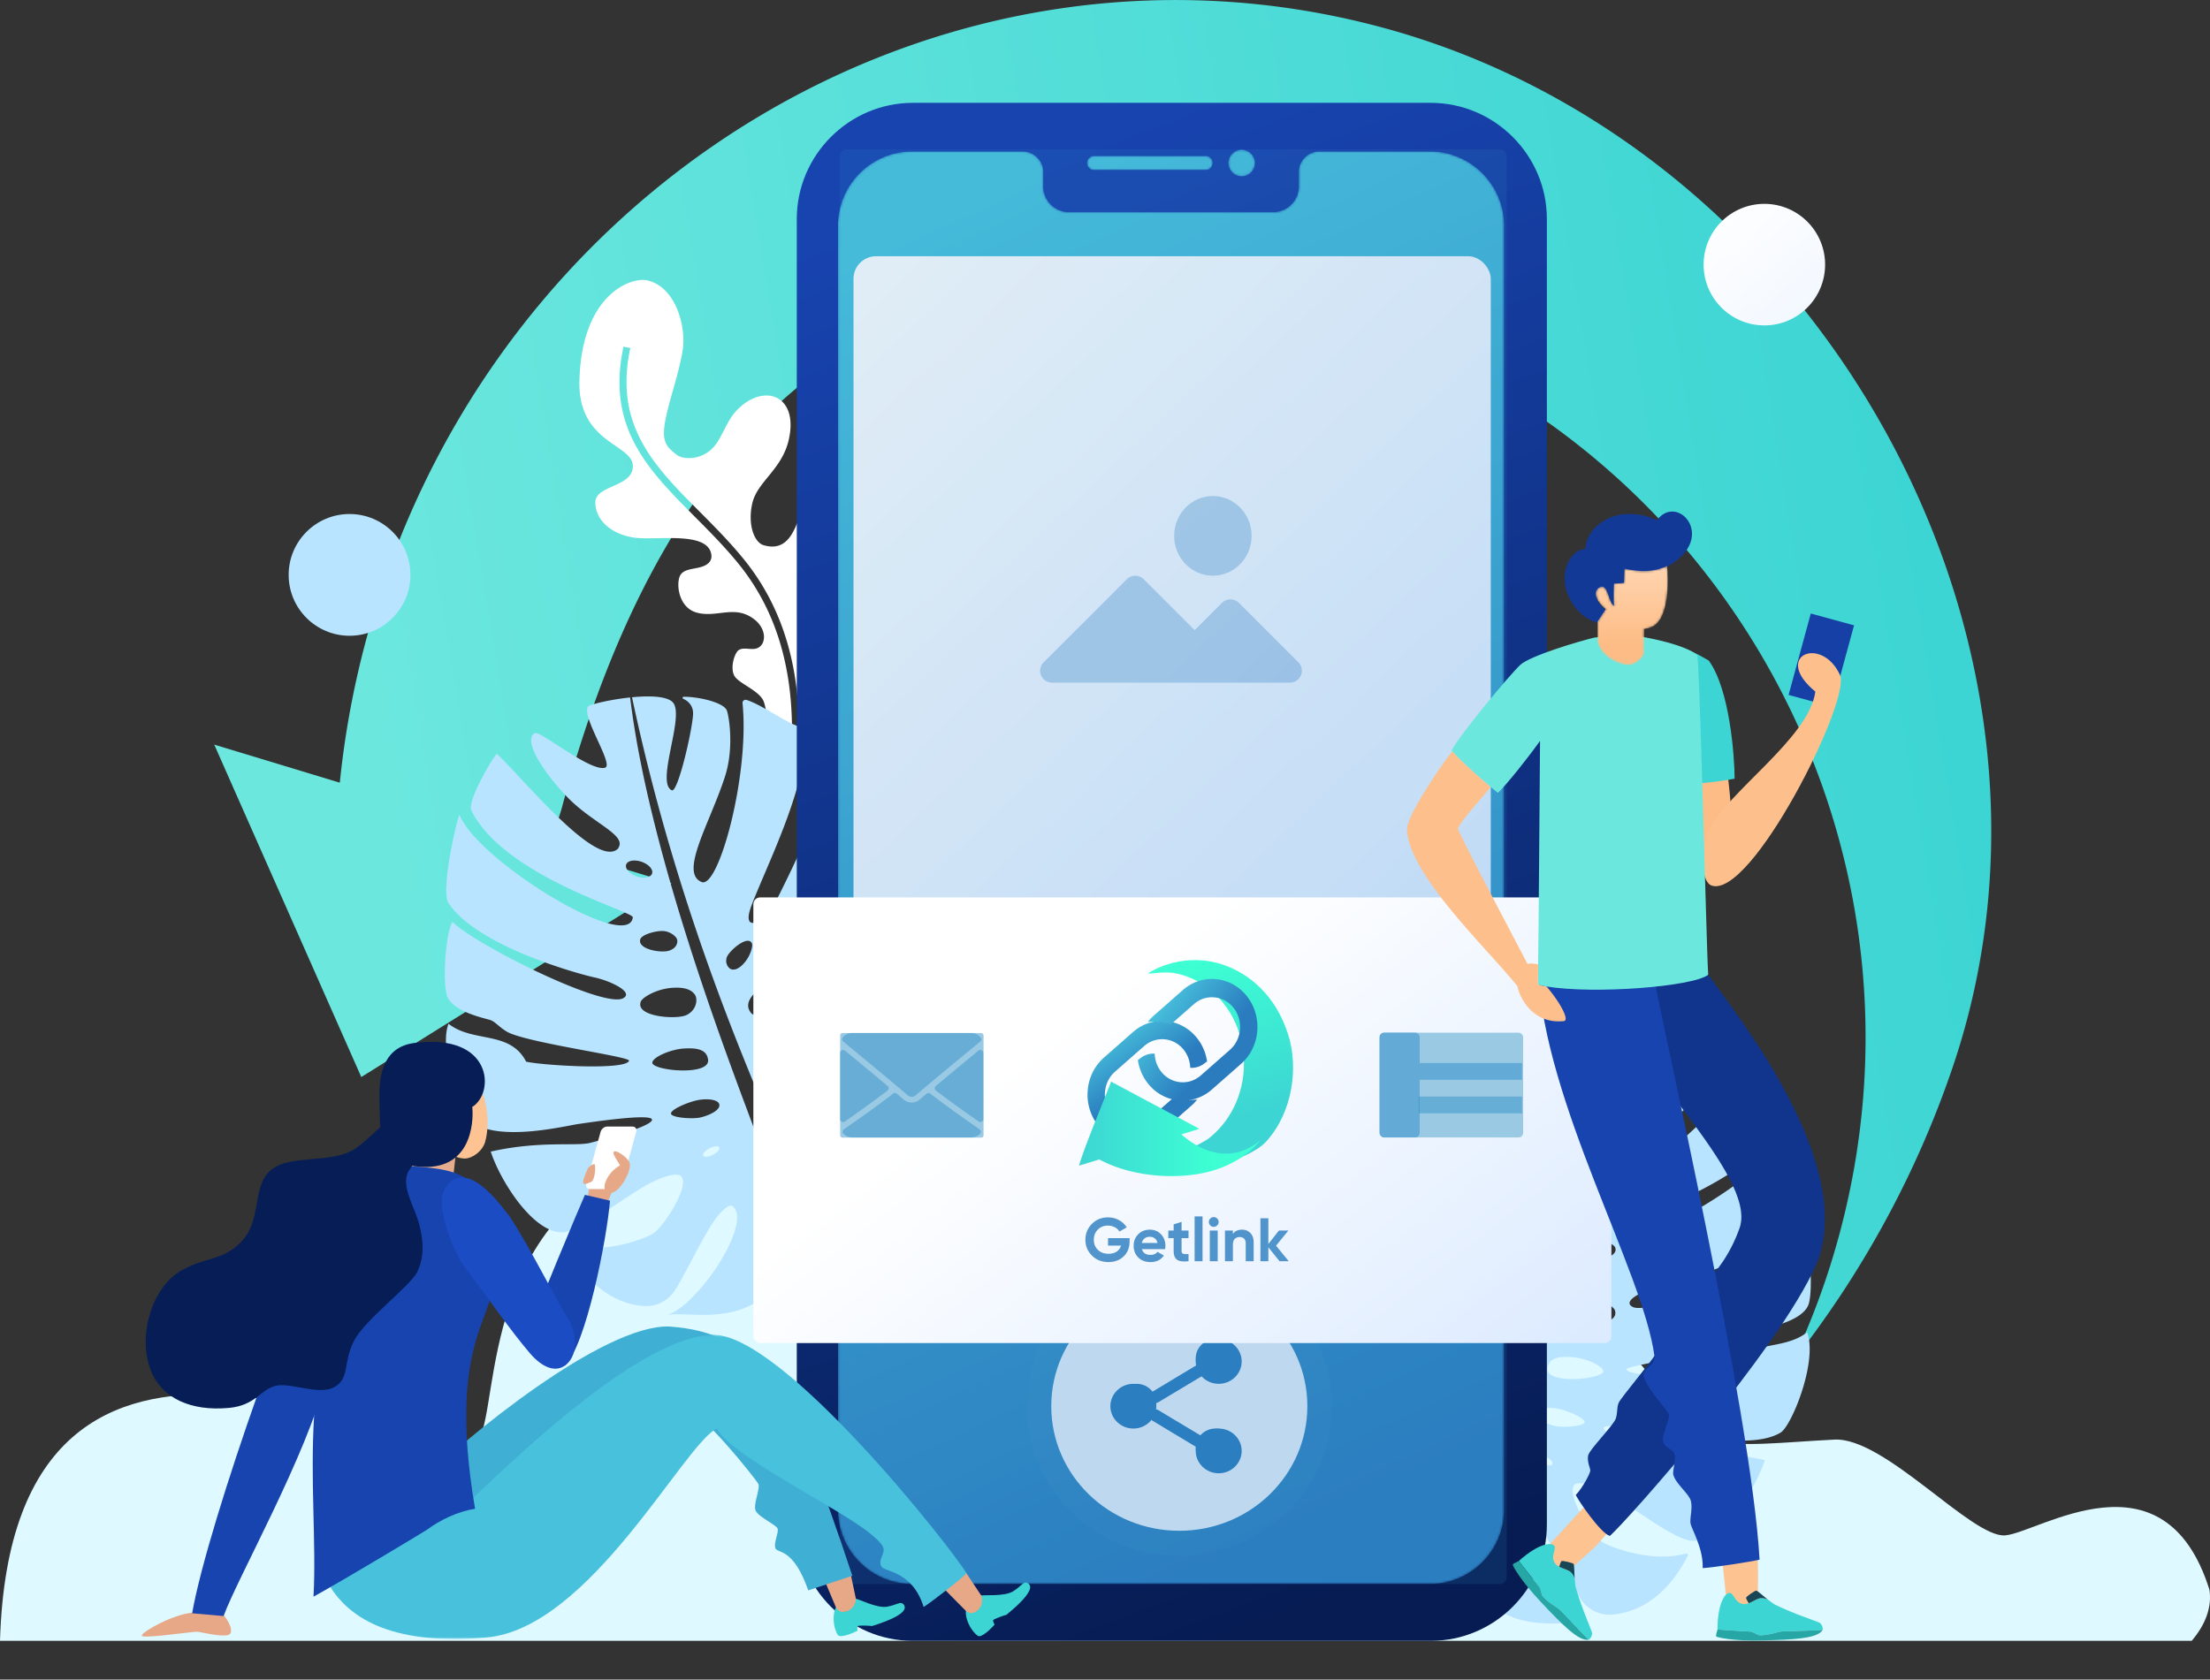
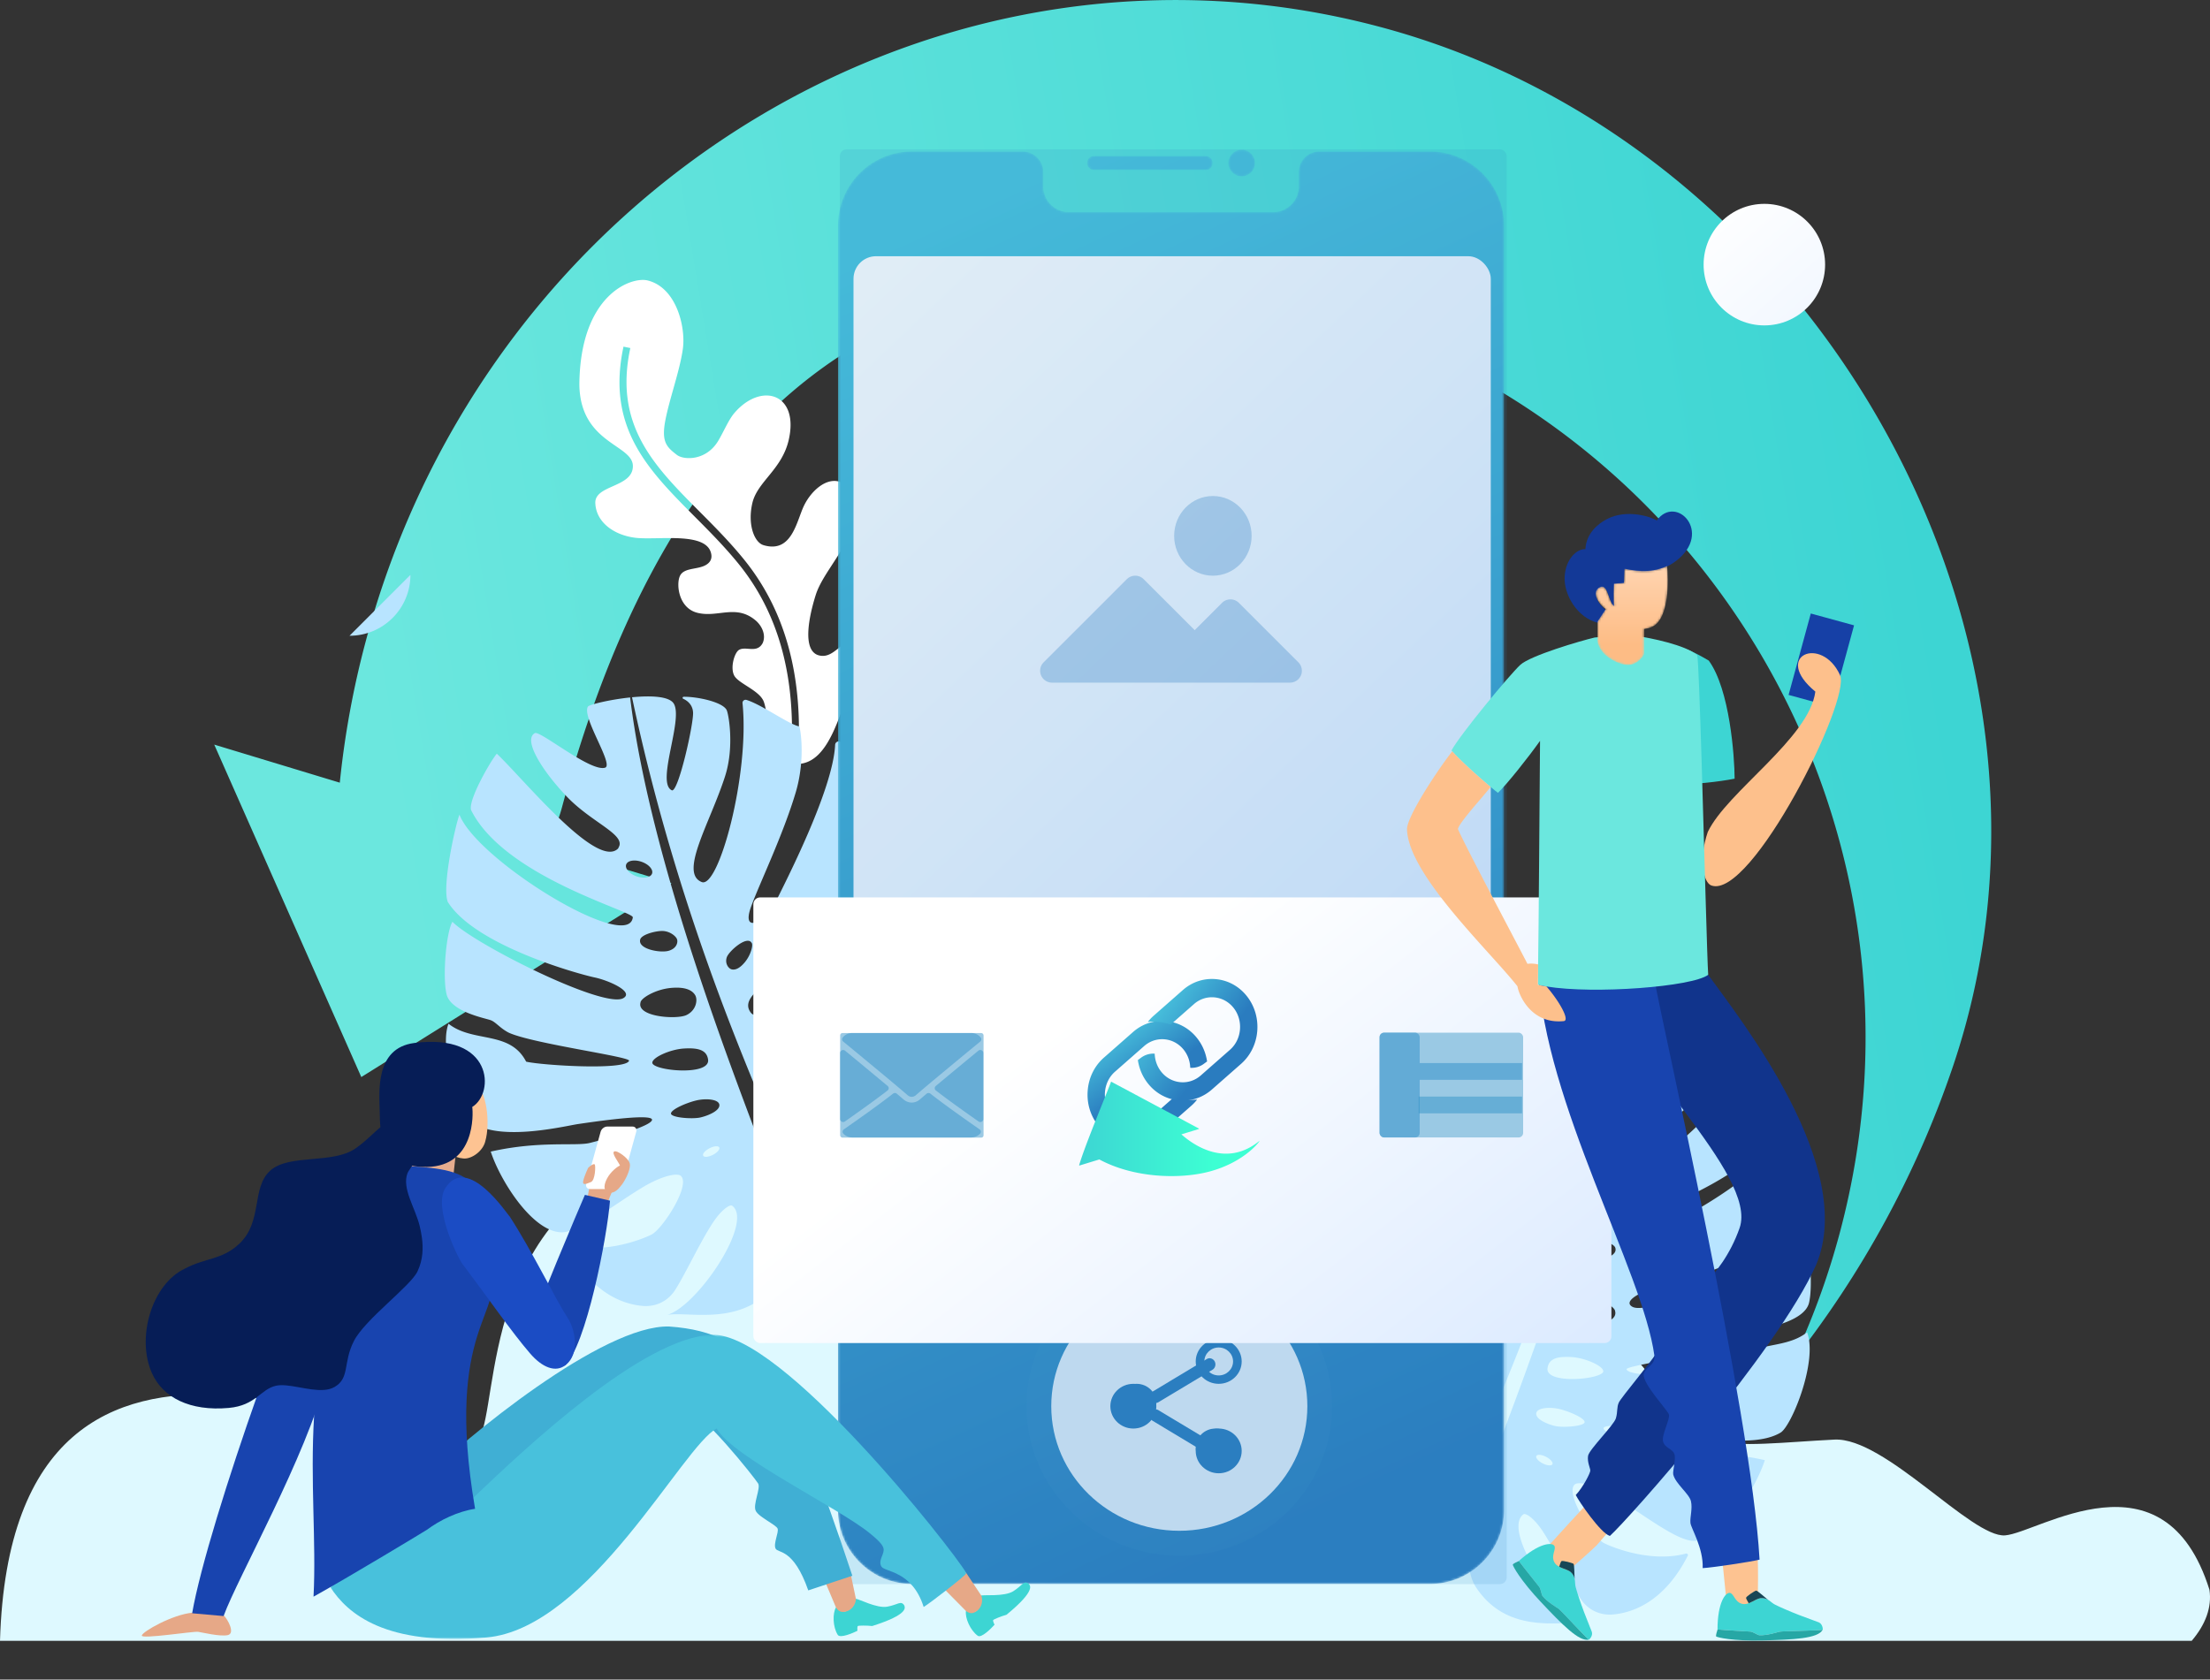
<svg xmlns="http://www.w3.org/2000/svg" xmlns:xlink="http://www.w3.org/1999/xlink" width="980" height="745" viewBox="0 0 980 745">
  <rect x="0" y="0" width="980" height="745" fill="#333333" stroke="none" />
  <defs>
    <linearGradient id="a" x1="91.277%" x2="8.125%" y1="44.441%" y2="55.022%">
      <stop offset="0%" stop-color="#3DD5D3" />
      <stop offset="100%" stop-color="#6BE7DE" />
    </linearGradient>
    <linearGradient id="b" x1="39.838%" x2="58.162%" y1="1.368%" y2="100%">
      <stop offset="0%" stop-color="#1844B0" />
      <stop offset="100%" stop-color="#061C53" />
    </linearGradient>
    <path id="c" d="M173.297 6.059a5.905 5.905 0 0 0 5.9 5.91 5.906 5.906 0 0 0 5.902-5.91 5.905 5.905 0 0 0-5.901-5.91 5.905 5.905 0 0 0-5.901 5.91zM250.185.964h-36.608c-4.99 0-9.061 4.079-9.061 9.077v6.426c0 6.248-5.09 11.345-11.327 11.345h-90.642c-6.237 0-11.326-5.096-11.326-11.345v-6.426c0-5-4.072-9.077-9.062-9.077H32.927C14.923.964.192 15.721.192 33.754v569.783c0 18.033 14.73 32.79 32.735 32.79h229.882c18.004 0 32.735-14.755 32.735-32.79V33.754c0-18.034-14.732-32.79-32.735-32.79h-12.624zm-136.429 1.97a3.13 3.13 0 0 0-3.119 3.124 3.13 3.13 0 0 0 3.12 3.126h49.452a3.132 3.132 0 0 0 3.12-3.125v-.001a3.131 3.131 0 0 0-3.12-3.124h-49.453z" />
    <linearGradient id="d" x1="39.793%" x2="60.777%" y1="0%" y2="98.181%">
      <stop offset="0%" stop-color="#49C3DD" />
      <stop offset="100%" stop-color="#2A7CBF" />
    </linearGradient>
    <path id="f" d="M.132 31.323c0 17.066 13.954 30.901 31.165 30.901 17.212 0 31.164-13.835 31.164-30.901S48.51.422 31.297.422C14.086.422.132 14.257.132 31.322" />
    <path id="g" d="M29.175 93.86v23.411c0 36.494-21.352 68.713-29.102 78.562l29.102-1.09v35.021h186.922v-35.02l29.102 1.09c-7.75-9.85-29.102-42.069-29.102-78.563v-23.41c0-51.588-42.057-93.796-93.461-93.796-51.403 0-93.461 42.208-93.461 93.796" />
    <linearGradient id="h" x1="6.693%" x2="95.726%" y1="0%" y2="98.181%">
      <stop offset="0%" stop-color="#FFF" />
      <stop offset="100%" stop-color="#DBEAFF" />
    </linearGradient>
    <linearGradient id="i" x1="30.201%" x2="109.224%" y1="36.505%" y2="89.975%">
      <stop offset="0%" stop-color="#FFF" />
      <stop offset="100%" stop-color="#DBEAFF" />
    </linearGradient>
    <linearGradient id="j" x1="57.792%" x2="42.137%" y1="75.795%" y2="3.044%">
      <stop offset="0%" stop-color="#3DD5D3" />
      <stop offset="100%" stop-color="#3DFFD3" />
    </linearGradient>
    <linearGradient id="k" x1="71.089%" x2="14.709%" y1="81.182%" y2="-3.037%">
      <stop offset="34.42%" stop-color="#2A7CBF" />
      <stop offset="84.27%" stop-color="#49C3DD" />
    </linearGradient>
    <linearGradient id="l" x1="62.513%" x2="-9.487%" y1="59.409%" y2="6.219%">
      <stop offset="0%" stop-color="#2A7CBF" />
      <stop offset="67.97%" stop-color="#49C3DD" />
    </linearGradient>
    <linearGradient id="m" x1="0%" x2="73.783%" y1="49.997%" y2="49.997%">
      <stop offset="0%" stop-color="#3DD5D3" />
      <stop offset="100%" stop-color="#3DFFD3" />
    </linearGradient>
    <path id="n" d="M87.46 1.689C53.645 15.868 28.677 56.043 28.677 93.655v23.36c0 35.456-20.289 66.867-28.525 77.566l-.122.15 11.092-.414v2.35h5.596c.274-.432.563-.853.866-1.263h-.002l.022-.028c.2-.27.407-.535.62-.795 8.235-10.7 28.525-42.11 28.525-77.567V93.655c0-40.512 17.716-79.526 52.148-93.398-3.88.244-7.697.726-11.439 1.432" />
    <path id="o" d="M12.817 1.449l-.2 6.266-4.446.31c-.113 1.195-.247 7.637.045 10.006C5.45 15.683 5.58 7.59 1.727 9.724c-3.463 1.917-.734 7.128 2.806 9.637L.874 24.9v8.77c1.214 7.083 10.38 10.657 13.835 10.492 3.455-.164 6.221-3.12 6.872-4.914V28.21c1.226-.16 2.405-.471 3.473-.949 7.876-3.516 7.357-21.648 6.704-27.06-7.921 3.806-15.592 1.779-18.94 1.248" />
    <linearGradient id="p" x1="48.39%" x2="48.39%" y1="0%" y2="79.482%">
      <stop offset="0%" stop-color="#FFD4B0" />
      <stop offset="100%" stop-color="#FDBC85" />
    </linearGradient>
    <path id="r" d="M.055.42H282.12v134.945H.055z" />
    <linearGradient id="t" x1="2.721%" x2="239.312%" y1="0%" y2="268.6%">
      <stop offset="0%" stop-color="#FFF" />
      <stop offset="100%" stop-color="#DBEAFF" />
    </linearGradient>
  </defs>
  <g fill="none" fill-rule="evenodd">
    <path fill="url(#a)" d="M612.36 12.043C806.717 64.121 929.802 284.15 866.063 472.876c-16.155 47.83-40.55 92.248-71.134 131.063a337.525 337.525 0 0 0 20.835-56.86c47.86-178.618-57.956-362.164-236.346-409.964-178.39-47.8-282.383 42.476-330.243 221.093-1.961 7.32-4.762 12.638-8.234 16.335l56.86 17.24-137.587 85.963L95 330.281l55.678 16.885a397.245 397.245 0 0 1 11.55-62.882C216.47 81.85 418.002-40.036 612.36 12.044z" />
    <g transform="translate(0 37)">
      <path fill="#FFF" d="M353.687 301.865c14.314-.276 18.586-23.865 23.162-32.026 2.602-4.64 6.917-6.392 8.39-9.872 1.681-3.97-1.497-12.763-6.429-12.905-5.846-.17-9.343 8.79-16.158 6.493-6.798-2.468-4.08-16.626-.933-26.625 3.147-9.998 14.136-20.21 15.903-31.577 1.767-11.365-1.296-17.506-5.425-18.71-5.877-1.711-12.26 3.88-15.527 10.35-3.429 6.791-5.291 21.625-18.097 17.823-4.085-1.213-7.16-9.128-4.95-18.666 2.211-9.538 13.187-14.912 16.161-28.153 4.612-20.533-12.204-25.572-24.024-11.923-2.711 3.13-4.65 8.066-7.246 12.426-5.363 9.003-15.297 8.622-18.34 6.293-4.666-3.572-6.965-5.87-5.106-15.475 1.859-9.604 6.413-21.976 7.74-31.599 1.326-9.622-2.825-27.18-15.64-30.324-7.309-1.793-29.902 6.351-30.255 46.137.315 26.256 23.683 26.56 23.73 36.175.045 9.615-16.912 8.273-16.657 16.399.257 8.125 7.653 14.048 17.405 15.388 9.753 1.34 32.263-3.038 34.018 7.359.491 2.714-1.246 4.409-3.534 5.299-3.87 1.508-8.972.864-10.473 4.556-1.571 3.866-.378 14.05 7.858 16.112 9.065 2.27 17.06-3.937 25.745 3.327 2.987 2.497 4.778 6.697 3.171 10.15-2.552 4.65-7.395 1.208-10.436 2.954-2.059 1.183-4.031 7.94-2.135 11.45 1.895 3.51 11.112 6.517 13.046 11.438 1.884 4.795 3.425 25.1 11.96 27.419.775-9.792.776-18.906.081-27.394-.697-8.52-2.097-16.41-4.124-23.723-2.022-7.294-4.67-14.017-7.866-20.218a99.594 99.594 0 0 0-11.167-17.097c-3.06-3.778-6.292-7.377-9.58-10.86-3.302-3.496-6.623-6.832-9.89-10.114-20.559-20.655-39.023-39.207-31.74-74.64l.155-.755 3.027.616-.156.759c-3.473 16.899-.757 29.819 5.307 41.003 6.09 11.232 15.588 20.775 25.596 30.83l.001.002c6.59 6.62 13.397 13.46 19.677 21.212a102.713 102.713 0 0 1 11.514 17.621c3.295 6.389 6.021 13.311 8.102 20.819 2.076 7.489 3.509 15.56 4.223 24.265.711 8.68.709 17.99-.084 27.98" />
      <path fill="#DEF9FF" d="M979.753 668.154c1.14 7.775-1.697 15.383-7.873 22.67H0c5.425-185.145 188.405-76.736 210.563-87.428 11.653-7.355-.638-90.205 67.465-122.886 68.104-32.681 102.326 3.266 117.803 3.266 15.477 0 47.742-96.978 135.607-83.361 87.866 13.617 104.232 156.935 115.616 159.659 11.381 2.723 31.309-15.2 54.332-11.388 23.025 3.81 43.635 49.954 57.095 53.222 13.46 3.268 32.705.739 55.01-.35 22.306-1.088 60.799 43.575 75.618 42.485 14.817-1.088 70.56-39.761 90.644 24.111" />
      <path fill="#B8E4FF" d="M274.322 338.873c3.382-5.64-11.807-10.903-22.84-22.393-10.943-11.396-19.77-25.41-14.272-28.305 2.486-1.122 25.002 17.622 31.249 15.292 3.532-1.767-10.59-22.516-7.75-27.056.653-.886 9.619-3.094 18.737-4.048l-.027.002c9.09 74.924 49.238 175.186 58.94 201.86l.002-.01c1.389 15.06 17.207 41.272 7.169 56.242-14.636 21.826-39.645 14.042-49.634 15.772 13.27-3.76 38.35-40.99 28.886-48.324-1.053-.98-4.969 1.843-8.58 7.31-5.787 8.759-11.746 21.89-16.701 29.798-3.174 5.067-8.542 7.75-14.497 7.249-9.106-.766-22.98-5.938-33.196-26.038a.675.675 0 0 1 .079-.746.677.677 0 0 1 .714-.232c14.924 4.024 31.531-2.252 36.178-4.569 4.693-2.132 17.353-21.366 13.312-25.937-1.594-1.801-8.797-.056-16.9 4.781-12.442 7.428-27.936 19.858-35.768 20.08-12.933.366-27.555-22.688-31.803-35.79 21.66-4.907 37.763-2.31 43.902-3.832 6.14-1.522 28.11-7.536 27.604-10.384-.506-2.849-27.307 1.208-32.664 1.975-5.357.765-33.283 7.682-45.913-.04-4.876-3.138-16.46-31.577-11.669-44.438 10.93 8.632 27.222 2.861 34.437 16.827 6.985 1.624 44.026 3.972 45.628-.39.908-1.789-42.774-7.592-53.38-12.485-3.874-2.02-5.644-4.624-7.909-5.501-2.265-.877-17.74-3.672-19.627-11.52-1.889-7.848-.143-27.65 2.603-32.151 9.399 9.693 66.598 38.51 75.642 33.949 5.288-2.812-6.407-7.969-12.602-9.26-6.195-1.292-52.732-13.839-65.083-33.455-2.743-6.735 3.34-34.088 5.148-38.752 7.942 20.414 75.004 61.398 76.88 45.552.301-2.74-57.034-17.974-71.699-47.555-1.49-4.192 8.502-21.685 11.385-25.042 12.033 11.401 44.528 51.592 53.826 42.023l.193-.46zm5.829-66.582c8.293-.809 16.54-.525 18.607 2.785 4.395 7.043-8.057 35.356-.782 38.498 2.892.675 9.65-29.57 9.355-34.577-.2-3.404-2.49-5.199-4.368-6.047a.457.457 0 0 1-.26-.512.456.456 0 0 1 .44-.368c5.785-.107 17.112 2.203 19.058 5.827.88 1.641 3.534 16.319-.688 29.463-6.598 20.549-20.407 42.735-10.421 46.845 7.501 3.464 21.405-47.572 18.172-79.283a1.34 1.34 0 0 1 .497-1.205c.369-.301.824-.39 1.278-.25 6.878 2.134 18.905 10.96 23.472 11.762 1.208 5.478 1.89 17.285-1.637 29.18-5.6 18.899-16.066 40.448-19.804 50.715-4.66 12.796 6.791 6.4 10.895-2.07 3.962-8.18 25.432-49.564 26.36-69.662.025-.53.279-.977.723-1.269.444-.29.953-.346 1.45-.157 9.11 3.467 23.142 17.142 20.78 32.105-.95 6.032-4.381 17.383-11.093 27.476-11.32 17.024-27.6 33.318-25.187 35.21.804.705 7.861-3.175 12.206-9.052 7.578-10.25 14.068-25.933 16.143-29.344 1.904-3.13 10.48-17.014 11.576-23.96a.454.454 0 0 1 .385-.383c.2-.032.39.067.481.249 8.097 16.141 16.16 18.893 15.397 35.704-.784 14.937-41.851 44.994-40.663 48.981 1.189 3.988 11.43 2.102 20.304-8.498 8.874-10.6 19.962-32.358 21.121-35.667 3.64 6.261 21.698 21.15 13.168 38.483-12.817 24.205-52.289 25.798-50.338 32.207.596 1.958 7.585-.896 8.7-1.344 14.082-5.651 41.684-20.192 46.25-22.217-8.887 6.623 4.804 30.313-14.696 41.609-8.895 5.152-43.448-2.953-46.57 7.047-1.52 2.692 4.465 9.087 31.677-.92-1.585 4.138 5.075 12.058 2.492 17.092-2.582 5.035-9.327 7.077-12.585 10.587-6.469 6.969-8.824 12-16.416 13.709-7.912 1.78-13.785-1.654-18.28-7.006-2.673-3.18-7.774-16.315-12.09-23.463-6.26-18.033-42.858-93.814-64.99-198.291l-.12.011zm9.105 162.109c.004-2.401 8.042-5.952 14.001-6.31 5.96-.358 10.154.44 10.737 4.948.954 7.383-24.608 4.903-24.738 1.362zm8.28 22.53c.025-1.81 6.745-4.715 11.084-5.775 4.338-1.06 10.157-.624 10.38 1.93.223 2.555-4.802 4.74-8.387 5.575-3.584.834-13.037.107-13.078-1.73zm-13.51-49.225c.054-1.876 6.467-5.8 13.334-6.474 6.867-.673 9.79 1.215 10.946 3.252 1.157 2.037.452 6.663-3.875 8.755-4.327 2.092-22.163.857-20.405-5.533zm-.143-27.92c.38-2.01 5.853-3.697 9.395-3.832 3.543-.136 6.351 2.21 6.903 3.566.553 1.356-.028 4.211-3.752 5.24-3.725 1.027-13.616-.775-12.546-4.974zm-2.032-28.241c3.113 1.238 6.333.874 7.19-.813.859-1.687-.97-4.06-4.084-5.297-3.112-1.239-6.333-.874-7.19.812-.858 1.688.97 4.06 4.084 5.298zm51.446 29.678c.778.818-.264 5.22-2.885 8.44-2.62 3.22-4.665 3.669-6.024 3.3-1.36-.368-3.035-2.629-2.095-5.365.94-2.734 9.022-9.833 11.004-6.375zm18.257 14.59c-1.68-1.715-9.908 1.368-14.42 5.28-4.512 3.913-6.954 7.417-4.221 11.048 4.475 5.947 21.022-13.705 18.641-16.329zm-35.421 79.43c-1.966 1.013-3.895 1.181-4.309.376-.414-.805.844-2.278 2.81-3.29 1.965-1.013 3.895-1.182 4.309-.376.414.804-.844 2.278-2.81 3.29zm39.894-30.472c-1.363.646-2.718.64-3.028-.015-.31-.655.543-1.709 1.905-2.355 1.363-.646 2.719-.64 3.029.015.31.655-.544 1.709-1.906 2.355zm-.225-19.244c-4.388 3.567-8.979 5.184-10.253 3.613-1.276-1.57 1.247-5.735 5.635-9.301s8.978-5.184 10.253-3.614c1.275 1.571-1.248 5.735-5.635 9.302zM725.898 475.74c-3.381-5.639 11.807-10.902 22.84-22.392 10.943-11.396 19.77-25.41 14.272-28.305-2.486-1.122-25.002 17.621-31.248 15.292-3.532-1.768 10.589-22.516 7.75-27.056-.653-.887-9.62-3.094-18.737-4.049l.026.003c-9.09 74.923-49.238 175.186-58.94 201.86l-.002-.01c-1.388 15.059-17.206 41.272-7.168 56.242 14.635 21.826 39.644 14.042 49.633 15.772-13.27-3.76-38.35-40.99-28.886-48.324 1.053-.98 4.97 1.843 8.581 7.31 5.787 8.758 11.745 21.889 16.7 29.798 3.175 5.067 8.542 7.75 14.498 7.249 9.106-.767 22.98-5.939 33.196-26.038a.675.675 0 0 0-.08-.746.677.677 0 0 0-.714-.233c-14.924 4.025-31.53-2.251-36.178-4.568-4.693-2.132-17.353-21.367-13.311-25.937 1.593-1.801 8.797-.056 16.9 4.781 12.442 7.428 27.936 19.858 35.768 20.08 12.933.366 27.555-22.688 31.802-35.791-21.66-4.906-37.762-2.31-43.901-3.831-6.14-1.522-28.11-7.537-27.604-10.384.506-2.849 27.306 1.208 32.663 1.974 5.357.766 33.283 7.683 45.913-.04 4.876-3.137 16.46-31.576 11.669-44.438-10.93 8.633-27.222 2.862-34.436 16.828-6.985 1.624-44.027 3.972-45.629-.391-.907-1.788 42.775-7.591 53.38-12.484 3.875-2.02 5.645-4.624 7.91-5.501 2.265-.877 17.739-3.672 19.627-11.52 1.888-7.848.142-27.65-2.603-32.152-9.4 9.694-66.599 38.51-75.643 33.95-5.287-2.812 6.407-7.969 12.603-9.26 6.195-1.292 52.731-13.84 65.082-33.455 2.743-6.736-3.34-34.088-5.148-38.752-7.942 20.414-75.004 61.398-76.88 45.552-.301-2.74 57.034-17.975 71.7-47.555 1.49-4.193-8.502-21.685-11.386-25.042-12.033 11.401-44.527 51.591-53.826 42.022l-.193-.459zm-5.828-66.58c-8.294-.81-16.541-.527-18.607 2.784-4.395 7.043 8.056 35.355.781 38.498-2.891.675-9.65-29.571-9.355-34.577.2-3.404 2.491-5.199 4.368-6.047a.457.457 0 0 0 .261-.513.456.456 0 0 0-.441-.367c-5.785-.108-17.111 2.203-19.057 5.827-.88 1.641-3.534 16.318.687 29.463 6.599 20.548 20.407 42.735 10.422 46.845-7.502 3.464-21.406-47.572-18.173-79.283a1.34 1.34 0 0 0-.497-1.206c-.368-.3-.823-.39-1.278-.249-6.878 2.134-18.905 10.96-23.472 11.762-1.207 5.478-1.89 17.284 1.637 29.18 5.601 18.899 16.067 40.447 19.805 50.714 4.659 12.796-6.792 6.402-10.895-2.07-3.962-8.179-25.432-49.563-26.36-69.661a1.562 1.562 0 0 0-.724-1.27 1.559 1.559 0 0 0-1.449-.157c-9.11 3.468-23.142 17.143-20.781 32.106.951 6.032 4.382 17.383 11.093 27.476 11.321 17.024 27.6 33.317 25.188 35.209-.804.706-7.862-3.174-12.206-9.051-7.578-10.25-14.069-25.933-16.144-29.344-1.903-3.13-10.48-17.014-11.576-23.961a.454.454 0 0 0-.384-.382.454.454 0 0 0-.482.248c-8.096 16.142-16.16 18.894-15.396 35.705.783 14.937 41.85 44.994 40.662 48.981-1.188 3.988-11.43 2.102-20.304-8.498-8.874-10.6-19.962-32.358-21.12-35.667-3.641 6.261-21.699 21.15-13.168 38.483 12.816 24.205 52.288 25.797 50.337 32.207-.595 1.958-7.585-.897-8.699-1.344-14.082-5.651-41.685-20.192-46.25-22.217 8.886 6.623-4.805 30.313 14.696 41.609 8.894 5.152 43.448-2.953 46.57 7.047 1.52 2.692-4.465 9.087-31.678-.92 1.586 4.138-5.074 12.058-2.492 17.092 2.583 5.035 9.328 7.077 12.586 10.587 6.468 6.969 8.823 12 16.416 13.708 7.911 1.782 13.785-1.654 18.28-7.005 2.672-3.18 7.773-16.315 12.09-23.463 6.26-18.033 42.857-93.814 64.989-198.292l.12.012zm-9.106 162.108c-.003-2.402-8.041-5.952-14-6.31-5.96-.358-10.155.44-10.738 4.948-.953 7.383 24.608 4.903 24.738 1.362zm-8.279 22.53c-.026-1.811-6.746-4.716-11.084-5.775-4.338-1.06-10.157-.624-10.38 1.93-.223 2.554 4.801 4.74 8.386 5.575 3.585.834 13.038.107 13.078-1.73zm13.51-49.225c-.054-1.876-6.468-5.8-13.335-6.474-6.866-.673-9.79 1.215-10.946 3.252-1.157 2.036-.451 6.663 3.875 8.755 4.327 2.092 22.164.857 20.405-5.533zm.143-27.92c-.38-2.01-5.854-3.697-9.396-3.833-3.542-.135-6.35 2.21-6.903 3.567-.553 1.356.029 4.211 3.753 5.24 3.724 1.027 13.616-.775 12.546-4.974zm2.032-28.241c-3.114 1.238-6.333.874-7.19-.813-.86-1.688.97-4.06 4.083-5.297 3.113-1.239 6.333-.874 7.19.812.858 1.688-.97 4.06-4.083 5.298zm-51.447 29.678c-.778.817.264 5.22 2.885 8.44 2.621 3.22 4.665 3.669 6.024 3.3 1.36-.368 3.035-2.629 2.095-5.365-.94-2.734-9.021-9.833-11.004-6.375zm-18.257 14.589c1.68-1.714 9.909 1.369 14.42 5.28 4.512 3.914 6.954 7.418 4.222 11.05-4.476 5.946-21.023-13.706-18.642-16.33zm35.422 79.43c1.965 1.013 3.894 1.182 4.308.376.414-.804-.844-2.277-2.81-3.29-1.964-1.012-3.894-1.181-4.308-.375-.414.804.844 2.277 2.81 3.29zm-39.894-30.472c1.362.647 2.718.64 3.028-.014.31-.655-.544-1.71-1.906-2.355-1.362-.646-2.718-.64-3.028.015-.31.655.543 1.709 1.906 2.354zm.225-19.244c4.387 3.567 8.978 5.185 10.253 3.614 1.275-1.57-1.248-5.735-5.636-9.301-4.387-3.567-8.977-5.184-10.253-3.614-1.275 1.571 1.248 5.735 5.636 9.301z" />
      <path d="M397.927.4c-30.133 0-54.787 23.995-54.787 53.322v599.426c0 29.328 24.654 53.323 54.787 53.323h244.34c30.134 0 54.788-23.995 54.788-53.323V53.722C697.055 24.395 672.4.4 642.267.4h-244.34z" />
-       <path fill="url(#b)" d="M634.45 8.615H404.815c-28.32 0-51.49 23.184-51.49 51.52v579.167c0 28.337 23.17 51.52 51.49 51.52H634.45c28.32 0 51.49-23.183 51.49-51.52V60.135c0-28.336-23.17-51.52-51.49-51.52" />
      <g transform="translate(371.41 29.248)">
        <mask id="e" fill="#fff">
          <use xlink:href="#c" />
        </mask>
        <path fill="url(#d)" d="M173.297 6.059a5.905 5.905 0 0 0 5.9 5.91 5.906 5.906 0 0 0 5.902-5.91 5.905 5.905 0 0 0-5.901-5.91 5.905 5.905 0 0 0-5.901 5.91zM250.185.964h-36.608c-4.99 0-9.061 4.079-9.061 9.077v6.426c0 6.248-5.09 11.345-11.327 11.345h-90.642c-6.237 0-11.326-5.096-11.326-11.345v-6.426c0-5-4.072-9.077-9.062-9.077H32.927C14.923.964.192 15.721.192 33.754v569.783c0 18.033 14.73 32.79 32.735 32.79h229.882c18.004 0 32.735-14.755 32.735-32.79V33.754c0-18.034-14.732-32.79-32.735-32.79h-12.624zm-136.429 1.97a3.13 3.13 0 0 0-3.119 3.124 3.13 3.13 0 0 0 3.12 3.126h49.452a3.132 3.132 0 0 0 3.12-3.125v-.001a3.131 3.131 0 0 0-3.12-3.124h-49.453z" mask="url(#e)" />
      </g>
      <rect width="282.595" height="295.508" x="378.476" y="76.65" fill="url(#h)" rx="10" />
      <g transform="translate(455.18 520.417)">
        <ellipse cx="67.769" cy="66.32" fill="#5FADD6" opacity=".054" rx="67.769" ry="66.32" />
        <ellipse cx="67.769" cy="66.32" fill="#D7E8F7" rx="56.78" ry="55.267" />
        <g fill="#2A7CBF" fill-rule="nonzero">
-           <path d="M92.52 45.063c0 4.696-3.911 8.503-8.736 8.503-4.825 0-8.735-3.807-8.735-8.503 0-4.695 3.91-8.502 8.735-8.502 4.825 0 8.735 3.807 8.735 8.502z" />
          <path d="M85.24 56.4c-5.62 0-10.191-4.449-10.191-9.92 0-5.47 4.57-9.92 10.19-9.92 5.622 0 10.192 4.45 10.192 9.92 0 5.471-4.57 9.92-10.191 9.92zm0-16.12c-3.513 0-6.37 2.783-6.37 6.2 0 3.418 2.857 6.2 6.37 6.2s6.37-2.782 6.37-6.2c0-3.417-2.857-6.2-6.37-6.2zM92.52 84.742c0 4.696-3.911 8.503-8.736 8.503-4.825 0-8.735-3.807-8.735-8.503s3.91-8.503 8.735-8.503c4.825 0 8.735 3.807 8.735 8.503z" />
          <path d="M85.24 96.079c-5.62 0-10.191-4.45-10.191-9.92s4.57-9.92 10.19-9.92c5.622 0 10.192 4.45 10.192 9.92s-4.57 9.92-10.191 9.92zm0-16.12c-3.513 0-6.37 2.783-6.37 6.2 0 3.417 2.857 6.2 6.37 6.2s6.37-2.783 6.37-6.2c0-3.417-2.857-6.2-6.37-6.2zM57.578 64.903c0 4.696-3.911 8.502-8.736 8.502-4.824 0-8.735-3.806-8.735-8.502 0-4.696 3.911-8.503 8.735-8.503 4.825 0 8.736 3.807 8.736 8.503z" />
          <path d="M47.387 76.24c-5.62 0-10.191-4.45-10.191-9.92 0-5.471 4.57-9.92 10.19-9.92 5.621 0 10.192 4.449 10.192 9.92 0 5.47-4.57 9.92-10.191 9.92zm0-16.12c-3.514 0-6.37 2.782-6.37 6.2 0 3.417 2.856 6.2 6.37 6.2 3.513 0 6.37-2.783 6.37-6.2 0-3.418-2.857-6.2-6.37-6.2z" />
          <path d="M57.25 64.903c-.898 0-1.77-.493-2.246-1.374-.705-1.304-.27-2.966.966-3.712l23.954-14.394c1.237-.748 2.814-.29 3.522 1.018.705 1.303.271 2.966-.966 3.711L58.525 64.546a2.464 2.464 0 0 1-1.275.357zM81.2 87.576c-.434 0-.872-.114-1.275-.357L55.97 72.825c-1.237-.742-1.67-2.405-.966-3.711.702-1.306 2.282-1.766 3.521-1.018L82.481 82.49c1.236.743 1.67 2.406.965 3.712-.477.881-1.35 1.374-2.246 1.374z" />
        </g>
      </g>
      <g fill="#2A7CBF" fill-rule="nonzero" opacity=".303" transform="translate(461.236 182.55)">
        <path d="M88.116 47.843a5.279 5.279 0 0 0-7.441 0l-12.14 12.135-22.64-22.634a5.279 5.279 0 0 0-7.442 0L1.509 74.276a5.275 5.275 0 0 0 3.695 8.97h105.553a5.277 5.277 0 0 0 3.748-9.023l-26.389-26.38z" />
        <ellipse cx="76.604" cy="18.137" rx="17.178" ry="17.672" />
      </g>
      <rect width="295.716" height="636.401" x="372.42" y="29.248" fill="#308AC5" opacity=".149" rx="3" />
      <rect width="380.494" height="197.678" x="334.068" y="361.064" fill="url(#i)" rx="3" />
-       <path fill="#2A7CBF" fill-rule="nonzero" d="M500.904 512.195v1.47c0 2.723-.872 4.93-2.616 6.617-1.744 1.689-3.997 2.533-6.758 2.533-2.943 0-5.382-.958-7.317-2.873-1.934-1.915-2.902-4.253-2.902-7.012 0-2.778.958-5.129 2.875-7.053 1.917-1.924 4.292-2.886 7.126-2.886 1.78 0 3.406.404 4.878 1.211 1.471.808 2.616 1.884 3.433 3.227l-3.215 1.852c-.454-.78-1.14-1.416-2.058-1.906-.917-.49-1.939-.735-3.065-.735-1.817 0-3.311.594-4.483 1.783-1.172 1.19-1.758 2.692-1.758 4.507 0 1.797.595 3.281 1.785 4.452 1.19 1.171 2.766 1.757 4.728 1.757 1.454 0 2.657-.323 3.611-.967.954-.644 1.603-1.53 1.948-2.655h-5.777v-3.322h9.565zm5.477 4.874c.473 1.707 1.754 2.56 3.843 2.56 1.344 0 2.361-.454 3.052-1.362l2.834 1.634c-1.345 1.943-3.325 2.914-5.94 2.914-2.253 0-4.061-.68-5.424-2.042-1.362-1.362-2.043-3.078-2.043-5.147 0-2.052.672-3.763 2.016-5.133 1.345-1.37 3.07-2.056 5.178-2.056 1.998 0 3.647.69 4.946 2.07s1.948 3.086 1.948 5.119c0 .454-.045.935-.136 1.443H506.38zm-.054-2.723h6.949c-.2-.926-.613-1.616-1.24-2.07a3.555 3.555 0 0 0-2.14-.68c-.944 0-1.725.24-2.343.721-.617.481-1.026 1.158-1.226 2.029zm20.71-2.151h-3.08v5.664c0 .472.119.817.355 1.035.236.217.581.34 1.036.367a15.27 15.27 0 0 0 1.69-.013v3.186c-2.417.272-4.12.045-5.11-.681-.99-.726-1.485-2.024-1.485-3.894v-5.664h-2.371v-3.377h2.37v-2.75l3.516-1.062v3.812h3.08v3.377zm2.698 10.239v-19.879h3.515v19.879h-3.515zm8.475-15.25c-.582 0-1.086-.213-1.513-.64-.427-.426-.64-.93-.64-1.511 0-.58.213-1.09.64-1.525.427-.436.931-.653 1.513-.653.6 0 1.112.217 1.54.653.426.436.64.944.64 1.525 0 .58-.214 1.085-.64 1.511a2.1 2.1 0 0 1-1.54.64zm-1.744 15.25v-13.616h3.515v13.616h-3.515zm14.306-13.997c1.49 0 2.72.5 3.693 1.498.971.998 1.457 2.378 1.457 4.139v8.36h-3.515v-7.925c0-.907-.245-1.602-.736-2.083-.49-.48-1.144-.721-1.962-.721-.908 0-1.635.281-2.18.844-.545.563-.817 1.407-.817 2.532v7.353h-3.515v-13.616h3.515v1.525c.854-1.27 2.207-1.906 4.06-1.906zm20.71 13.997h-4.087l-4.96-6.182v6.182h-3.515v-19.062h3.515v11.437l4.687-5.99h4.197l-5.477 6.725 5.64 6.89z" opacity=".8" />
      <g fill-rule="nonzero">
-         <path fill="url(#j)" d="M92.795 33.512C87.057 15.655 75.11 6.694 64.887 2.983 47.03-3.5 32.614 5.217 30.892 6.325c-.798.971 6.73-1.166 12.66.296 16.915 3.65 29.68 20.104 29.68 39.85 0 13.983-6.403 26.315-16.146 33.62-.196.146-3.415 2.092-7.067 3.82-.135.063-1.193.757-1.304.863-4.947 4.724 7.116 9.665 13.303 7.326 8.423-3.185 16.91-6.414 21.127-11.07 11.736-12.958 14.367-32.839 9.65-47.518z" transform="translate(478.393 388.256)" />
        <path fill="url(#k)" d="M50.023 62.612c-.706 0-1.425-.034-2.14-.102a22.448 22.448 0 0 1-3.554-.637l-2.038-.538-10.286 9.044c-2.548 2.242-5.787 3.298-9.122 2.978-3.334-.32-6.34-1.979-8.461-4.67-2.122-2.69-3.124-6.11-2.82-9.63.303-3.52 1.874-6.693 4.423-8.933L28.971 38.74c2.33-2.048 5.162-3.046 7.98-3.046 3.581 0 7.136 1.614 9.602 4.739 1.782 2.26 2.762 5.034 2.854 7.949a9.062 9.062 0 0 0 6.057-1.778l1.413-1.041c-.542-3.682-2.003-7.259-4.42-10.323-7.117-9.021-19.86-10.248-28.405-2.735L11.105 43.89c-4.125 3.627-6.668 8.754-7.159 14.43-.49 5.677 1.132 11.204 4.57 15.56 3.983 5.049 9.728 7.657 15.513 7.657 4.552 0 9.128-1.613 12.89-4.922L49.867 65.23c.964-.85 1.83-1.776 2.605-2.762a21.89 21.89 0 0 1-2.448.144z" transform="translate(478.393 388.256)" />
        <path fill="url(#l)" d="M74.537 16.63c-3.435-4.358-8.29-7.043-13.667-7.562-5.378-.513-10.61 1.197-14.736 4.826L33.19 25.28a20.77 20.77 0 0 0-2.604 2.76 22.054 22.054 0 0 1 8.152.597l2.027.54 10.285-9.05c2.25-1.978 5.037-3.036 7.952-3.036.389 0 .777.02 1.17.057 3.332.32 6.338 1.98 8.46 4.671 2.12 2.693 3.123 6.114 2.82 9.635-.304 3.52-1.875 6.693-4.422 8.936L54.085 51.778c-2.55 2.241-5.79 3.3-9.12 2.98-3.332-.321-6.338-1.98-8.46-4.671-1.838-2.333-2.772-5.144-2.866-7.965l-.194-.012c-.123-.01-.247-.022-.37-.022a9.171 9.171 0 0 0-5.478 1.818l-1.414 1.044c.542 3.684 2 7.264 4.42 10.33 3.435 4.358 8.29 7.044 13.667 7.562.629.06 1.256.09 1.88.09 4.706 0 9.213-1.712 12.856-4.915L71.95 46.629c8.541-7.516 9.702-20.973 2.586-30z" transform="translate(478.393 388.256)" />
        <path fill="url(#m)" d="M80.065 80.832c-14.856 12.11-29.453 1.654-34.581-2.926l7.724-2.362c.1-.04.104-.184.007-.23L14.416 54.572a.118.118 0 0 0-.166.075C13.583 56.857 2.81 82.402.145 91.571c-.03.1.068.19.162.152l8.79-2.688c15.27 8.245 35.453 8.807 48.38 5.484 16.466-4.234 23.407-14.355 22.588-13.687z" transform="translate(478.393 388.256)" />
      </g>
      <g transform="translate(611.617 420.57)">
        <rect width="63.657" height="46.473" x=".141" y=".489" fill="#9AC9E4" rx="2" />
        <rect width="17.787" height="46.473" x=".141" y=".489" fill="#63ABD6" rx="2" />
        <path fill="#63ABD6" d="M63.33 13.966v7.436H17.46v-7.436z" />
        <path fill="#3493C9" d="M63.33 28.838v7.435H17.46v-7.435z" opacity=".498" />
      </g>
      <g transform="translate(372.42 420.491)">
        <rect width="63.584" height="46.394" x=".141" y=".728" fill="#9AC9E4" rx="1" />
        <g fill="#67ADD6" fill-rule="nonzero">
          <path d="M1.465 4.484c8.71 7.176 23.993 19.801 28.484 23.737.603.532 1.25.802 1.922.802.67 0 1.315-.268 1.917-.797 4.496-3.94 19.778-16.566 28.488-23.742.542-.445.625-1.23.186-1.774a5.304 5.304 0 0 0-4.15-1.982H5.43a5.303 5.303 0 0 0-4.15 1.982 1.261 1.261 0 0 0 .186 1.774zM62.834 8.373a1.345 1.345 0 0 0-1.41.186 3780.409 3780.409 0 0 0-18.888 15.662 1.27 1.27 0 0 0-.46.997c.007.382.19.742.497.981 5.266 4.104 13.202 9.748 18.934 13.76a1.342 1.342 0 0 0 1.375.1c.441-.22.719-.661.719-1.144V9.54c0-.501-.3-.957-.767-1.167zM2.235 39.96c5.732-4.013 13.67-9.657 18.935-13.76.307-.24.49-.6.496-.982a1.27 1.27 0 0 0-.46-.997A3792.04 3792.04 0 0 0 2.317 8.559a1.352 1.352 0 0 0-1.41-.186C.44 8.583.142 9.04.142 9.54v29.376c0 .482.277.924.719 1.144a1.341 1.341 0 0 0 1.375-.1z" />
          <path d="M61.98 43.459c-5.535-3.853-15.73-11.035-21.817-15.84a1.353 1.353 0 0 0-1.701.028 276.222 276.222 0 0 0-2.903 2.489c-2.177 1.911-5.198 1.911-7.38-.003-.706-.62-1.705-1.476-2.9-2.486a1.345 1.345 0 0 0-1.7-.029c-6.066 4.79-16.273 11.98-21.817 15.84a1.284 1.284 0 0 0-.546.917c-.037.368.088.734.347 1.005 1.001 1.05 2.41 1.65 3.866 1.65h52.883a5.374 5.374 0 0 0 3.867-1.65c.258-.27.385-.635.347-1.003a1.287 1.287 0 0 0-.546-.918z" />
        </g>
      </g>
      <g>
-         <path fill="#FDBC85" d="M765.212 299.91c-5.422.58-16.247 1.36-22.296 4.757 1.134 9.418 5.905 32.332 8.417 39.956 1.897 5.761 6.053 8.62 10.415 8.273 4.177-.331 5.81-7.168 6.177-15.877.584-13.835-2.028-32.396-2.713-37.109" />
        <path fill="#3DD5D3" d="M743.217 310.661c6.899.545 19.133-.918 25.984-2.262-.035-9.827-2.142-39.595-11.464-52.385-2.773-1.602-12.846-7.713-15.303-5.148-9.943 10.383-2.116 50.466.783 59.795" />
        <path fill="#1640A6" d="M802.976 235.13l-9.843 36.113 19.183 5.25 9.842-36.112z" />
        <path fill="#FDC08C" d="M815.944 262.465c-8.112-17.853-30.253-8.626-10.948 7.314-2.717 20.691-39.243 44.464-47.69 62.247-4.23 12.355-1.918 22.49 1.573 23.746 17.67 6.353 62.071-82.292 57.065-93.307" />
        <path fill="#FDC391" d="M721.902 632.425l-13.78 15.918c-2.174 2.195-8.53 7.81-16.58 14.85-6.165-.807-10.36-7.152-8.532-10.086 1.828-2.933 25.137-27.756 25.137-27.756l13.755 7.074z" />
        <path fill="#3DD5D3" d="M673.527 655.39c1.685 2.333 8.429 10.708 9.07 11.557.64.85.97 3.409 1.376 3.928 2.079 2.66 6.257 5.056 7.226 5.741.968.686 13.038 13.798 13.382 13.654.346-.144 1.845-1.753 1.288-3.461-.281-.86-1.783-4.356-3.397-8.62-1.592-4.204-3.123-8.848-3.723-11.07-.599-2.22.182-3.808-1.627-6.174-1.809-2.366-6.364-2.025-7.91-5.077-1.548-3.052 1.102-5.814-.03-7.29-1.133-1.478-6.735-1.194-15.655 6.812" />
        <path fill="#26A7A5" d="M673.575 655.456l-.115-.006c-.483.186-2.406 1.084-2.617 1.51-.21.428 3.37 7.023 12.518 16.713 9.148 9.691 16.922 17.703 21.201 16.596v-.001c-.626-.18-12.408-12.974-13.363-13.651-.97-.686-5.148-3.083-7.225-5.742-.407-.52-.736-3.079-1.378-3.928-.635-.842-7.261-9.071-9.021-11.491" />
        <path fill="#184656" d="M698.275 663.356c-.142-.99-.077-6.348-.52-6.71-.443-.362-4.901-1.582-5.36-1.169-.274.245-.693 1.491-.989 2.465 1.965 1.034 4.481 1.387 5.716 3.003.68.888.993 1.667 1.153 2.41" />
        <path fill="#FDC391" d="M776.859 634.35l2.62 20.91c.179 3.087.106 11.578-.042 22.284-4.716 4.06-12.23 2.954-13.187-.369-.958-3.322-3.832-37.287-3.832-37.287l14.44-5.538z" />
        <path fill="#3DD5D3" d="M761.612 685.774c2.859.3 13.582.862 14.64.95 1.06.09 3.18 1.553 3.838 1.597 3.363.225 7.933-1.292 9.089-1.557 1.156-.264 18.954-.512 19.077-.866.124-.354-.07-2.547-1.711-3.272-.827-.365-4.425-1.578-8.671-3.222-4.185-1.62-8.657-3.578-10.707-4.614-2.05-1.036-2.708-2.68-5.673-2.91-2.965-.23-5.753 3.396-9.054 2.512-3.3-.884-3.582-4.704-5.435-4.846-1.853-.142-5.383 4.227-5.393 16.228" />
        <path fill="#26A7A5" d="M761.693 685.782l-.08.081c-.185.486-.802 2.52-.626 2.962.177.442 7.465 2.175 20.772 1.821 13.307-.353 24.448-.803 26.484-4.734h-.001c-.552.346-17.922.591-19.063.853-1.156.264-5.726 1.78-9.09 1.556-.656-.044-2.777-1.508-3.836-1.596-1.05-.088-11.587-.64-14.56-.943" />
        <path fill="#184656" d="M784.054 672.63c-.83-.555-4.766-4.18-5.33-4.093-.565.09-4.448 2.6-4.448 3.22 0 .367.645 1.512 1.17 2.382 2.08-.774 4.023-2.415 6.048-2.258 1.113.086 1.901.371 2.56.75" />
        <path fill="#11348C" d="M757.484 395.396c14.632 20.271 66.12 85.253 47.85 128.669-17.093 38.395-83.516 113.157-91.473 120.245-4.2-1.402-13.63-15.21-15.103-18.163 3.315-3.545 6.446-9.784 6.446-10.854 0-1.07-1.437-3.73-.994-6.535.441-2.805 11.456-13.586 12.34-16.65.884-3.064.296-4.875 1.326-7.051 1.03-2.178 14.28-18 16.306-21.397 2.026-3.397 2.837-15.137 8.214-19.936 3.169-3.175 20.668-12.361 29-36.004 8.334-23.643-51.763-75.735-59.707-108.484l45.795-3.84z" />
        <path fill="#1844AF" d="M733.855 398.497c2.421 15.392 42.636 190.045 46.411 256.306-3.941.996-21.292 3.58-25.233 3.764.368-8.86-5.12-17.572-5.416-20.01-.294-2.435.994-6.349.221-9.671-.774-3.323-6.907-7.772-7.865-11.87-.314-1.607 1.27-6.59.534-8.99-.737-2.4-4.31-2.695-5.047-5.649-.736-2.953 3.315-10.041 2.578-12.035-.736-1.993-11.345-13.217-11.198-17.647.369-3.027 5.367-4.133 4.789-8.344-5.171-37.682-48.597-111.892-51.595-170.577l33.3 4.43 18.52.293z" />
        <path fill="#6BE7DE" d="M707.101 245.787c-6.313 1.478-28.485 8-32.943 12.125-4.789 4.43-26.596 30.789-30.501 37.951.105.128.217.26.334.397 3.478 4.039 12.066 11.667 16.998 15.795 1.534 1.284 2.715 2.23 3.277 2.623 4.228-4.128 13.217-15.428 18.648-23.054-.335 35.837-.47 73.945-.964 108.186 1.17.286 2.453.54 3.83.767 21.128 3.472 64.63.136 71.705-5.181-.45-6.227-1.72-55.49-2.906-94.26-.755-24.667-1.478-45.086-1.936-47.468-5.115-4.635-21.371-7.767-26.376-8.508-2.201-.072-15.04.17-19.166.627" />
        <path fill="#FDC08C" d="M677.326 390.522c-2.137-4.283-27.503-52.024-30.818-59.777.468-2.814 10.9-14.04 14.48-18.69-4.93-4.127-13.52-11.756-16.997-15.795-6.52 8.285-20.21 29.07-20.068 34.594.519 20.063 36.422 53.734 48.983 69.636.442 3.323 5.747 16.983 20.628 15.432 2.686-.538-2.42-9.239-7.755-15.345a51.566 51.566 0 0 1-3.829-.767 5226.921 5226.921 0 0 0 .122-9.03c-1.528-.343-3.165-.485-4.746-.258" />
        <path fill="#133997" d="M715.865 232.3c-.29-2.398-.156-8.917-.045-10.127l4.426-.313.199-6.34c3.89.626 13.635 3.315 22.8-3.72 16.549-12.701-.096-29.73-8.583-17.921-2.258-1.571-13.222-5.29-22.125-.61-4.055 2.132-9.08 6.249-9.525 13.335-3.463-.313-8.739 4.078-9.186 12.143-.447 8.065 5.657 18.309 14.733 20.504l3.641-5.606c-3.523-2.538-6.24-7.813-2.793-9.752 3.833-2.158 3.705 6.03 6.458 8.406" />
      </g>
      <g transform="translate(707.497 213.815)">
        <mask id="q" fill="#fff">
          <use xlink:href="#o" />
        </mask>
        <path fill="url(#p)" d="M12.817 1.449l-.2 6.266-4.446.31c-.113 1.195-.247 7.637.045 10.006C5.45 15.683 5.58 7.59 1.727 9.724c-3.463 1.917-.734 7.128 2.806 9.637L.874 24.9v8.77c1.214 7.083 10.38 10.657 13.835 10.492 3.455-.164 6.221-3.12 6.872-4.914V28.21c1.226-.16 2.405-.471 3.473-.949 7.876-3.516 7.357-21.648 6.704-27.06-7.921 3.806-15.592 1.779-18.94 1.248" mask="url(#q)" />
      </g>
      <g>
        <path fill="#FDC392" d="M205.423 476.86c-16.736-1.662 1.595-27.778 2.357-28.683.763-.905 3.51-.335 6.197-.266 1.551 3.966 2.354 8.853 2.199 14.335-.072 2.515-.384 4.843-.962 6.928-1.05 4.517-6.224 8.098-9.791 7.687" />
        <path fill="#E5AC8E" d="M202.268 463.338c.559 2.848-1.795 7.15-.205 11.986l-1.28 11.508c-5.454-2.277-10.332-3.292-14.757-3.725a102.905 102.905 0 0 0-9.042-.506l.987-9.449c2.177.858 5.033 1.5 8.532 1.868 8.632.905 11.684-1.86 12.16-2.927.475-1.068-2.9-4.263-1.714-8.657s4.76-2.945 5.319-.098" />
        <path fill="#3DD5D3" d="M400.965 675.06c.303.884 2.323 3.968-14.2 9.188-2.56-.28-5.955-.238-6.343-.005-.389.233-.211 2.127-.211 2.127-1.945.978-7.677 3.46-8.726 1.795-2.215-3.516-2.368-9.56-.742-12.238l.532-.235c.25.73 2.178 2.758 4.19 1.867 2.01-.89 3.746-3.735 3.937-5.406 1.326-.012 9.358 4.36 14.024 3.518 4.665-.84 6.099-2.84 7.539-.61" />
        <path fill="#E6A887" d="M379.584 672.4l-2.595-12.35-11.565 3.448 5.266 12.48c1.194 1.955 2.568 2.43 4.841 1.718 2.454-.769 3.782-3.08 4.053-5.296" />
        <path fill="#3DD5D3" d="M456.095 665.441c.61.708 3.628 2.82-9.779 13.815-2.48.693-5.618 1.994-5.892 2.355-.275.36.592 2.053.592 2.053-1.443 1.632-5.846 6.068-7.437 4.913-3.36-2.44-5.74-7.996-5.224-11.087l.407-.415c.503.583 3.044 1.75 4.582.174 1.538-1.575 2.095-4.862 1.653-6.484 1.227-.505 10.305.565 14.325-1.951 4.02-2.517 4.61-4.908 6.773-3.373" />
        <path fill="#E6A887" d="M435.257 670.926l-6.985-10.501-9.461 7.504 9.514 9.629c1.833 1.37 3.285 1.3 5.132-.207 1.993-1.627 2.37-4.268 1.8-6.425M99.07 679.345c2.066 2.07 5.365 8.278 1.85 8.957-3.514.68-11.036-1.173-13.07-1.482-2.035-.309-25.094 3.336-24.971 1.668.123-1.668 13.656-9.42 22.597-10.163l13.595 1.02z" />
        <path fill="#40AFD4" d="M377.963 661.956l-19.544 6.487c-6.598-18.842-13.38-16.372-14.49-18.534-1.109-2.161 1.513-7.197.896-8.865-.617-1.668-8.262-5.065-9.68-7.845-1.418-2.78 2.282-10.07 1.048-12.171-1.232-2.1-25.742-33.25-33.14-33.744-7.399-.493-40.755 91.993-93.991 82.548-53.237-9.445-22.417-49.47-22.417-49.47 19.73-19.77 80.925-69.896 110.124-68.963 39.462 2.753 53.292 26.234 81.194 110.557" />
        <path fill="#E6A887" d="M268.92 498.566c2.239-10.8 15.67-23.754.31-29.285-5.43.294-7.429 19.988-9.655 29.558l9.346-.273z" />
        <path fill="#1844AF" d="M160.45 511.753s-5.306-12.348-14.952-4.063c-9.647 8.284-53.384 130.87-60.29 170.902l13.935 1.236c6.166-16.927 37.137-71.826 45.276-105.186l16.03-62.89zM250.431 568.781c9.477-8.733 18.784-56.935 20.067-73.205L259.372 493c-2.477 5.663-22.523 52.754-25.374 63.444l16.433 12.338z" />
        <g transform="translate(146.46 554.624)">
          <mask id="s" fill="#fff">
            <use xlink:href="#r" />
          </mask>
          <path fill="#48C1DC" d="M11.77 100.821L.055 112.435c7.646 11.738 24.332 26.19 69.177 22.276 45.808-4 87.34-85.29 102.138-92.703 6.536 12.293 53.761 35.02 67.718 46.34 5.107 4.141 6.363 5.954 6.307 7.592-.081 2.355-2.434 4.692-1.035 7.257 1.398 2.565 13.653 1.728 18.77 17.976 2.652-1.546 18.128-13.53 18.99-14.951C275.647 95.226 199.976-.925 169.15.434 138.322 1.792 87.111 50.219 63.682 72.46L11.77 100.821z" mask="url(#s)" />
        </g>
        <path fill="#1844AF" d="M180.171 480.219c-4.363-.061-8.056.212-10.5.833-7.112 1.806-19.546 18.298-24.173 26.638-.11.196-.214.389-.315.577-3.388 6.326-4.244 55.207-5.91 82.923-1.745 29.027 1.007 55.647-.24 80.034 16.913-9.391 49.921-29.406 50.234-29.64 5.795-4.324 13.83-8.217 21.403-9.326-13.926-81.45 14.265-86.873 6.106-106.15-.941-39.161-4.435-44.355-36.605-45.89" />
        <path fill="#FFF" d="M269.268 462.7h11.212c1.26 0 2.006 1.032 1.657 2.296l-6.383 23.124c-.349 1.263-1.665 2.296-2.926 2.296h-11.211c-1.26 0-2.006-1.033-1.658-2.296l6.383-23.124c.35-1.264 1.666-2.296 2.926-2.296" />
        <path fill="#E6A887" d="M260.793 481.032c.757-.76 2.557-2.133 2.967-1.477.409.657.184 6.99-1.699 7.75-1.882.759-3.949 1.742-3.437-.513s2.169-5.76 2.169-5.76M274.981 480.113c-.707-1.73-3.92-5.584-2.63-6.342s6.383 3.136 6.751 4.94c.369 1.805-2.945 3.835-2.945 3.835l-1.176-2.433z" />
        <path fill="#E6A887" d="M275.234 479.859c-1.541.533-4.403 2.89-5.949 5.705-.99 1.805-2.791 6.107 1.584 6.451 4.174.328 9.806-11.027 8.21-13.396l-3.845 1.24z" />
        <path fill="#1B4CC4" d="M205.406 524.095c10.048 13.276 21.618 29.994 29.764 39.37 5.148 5.924 11.183 8.734 15.865 4.859 5.647-4.675 4.44-14.188 1.069-20.172-5.694-8.515-16.123-30.314-26.152-45.653-.488-.052-18.686-28.245-28.559-12.357-5.401 8.692 6.214 32.15 8.013 33.953" />
        <path fill="#061D56" d="M209.414 454.008c.446 3.187 1.3 26.198-19.995 26.605-21.293.406-20.845-15.897-21.035-24.502-.191-8.604-2.204-28.182 15.267-30.468 34.94-4.57 35.88 22.135 25.763 28.365" />
        <path fill="#061D56" d="M185.205 526.804c-2.886 6.534-23.347 21.34-28.278 31.038-4.932 9.7-1.681 16.458-8.656 20.42-5.444 3.09-14.48-.144-21.347-.75-1.638-.143-3.153-.139-4.466.138-6.863 1.441-8.942 8.763-20.983 9.858-17.338 1.578-29.214-4.701-34.001-15.211-7.245-15.907-.08-39.726 14.482-46.563 9.13-4.9 16.461-3.788 24.187-11.077 10.44-9.853 5.243-24.707 13.637-32.364 8.394-7.657 27.842-2.733 38.072-10.033 10.231-7.3 11.498-13.674 25.454-14.184 16.979.908-1.453 22.333-2.578 25.233-2.666 6.868 3.463 15.469 5.389 23.571.387 1.63.729 3.31.963 5.028.653 4.77.474 9.83-1.875 14.896" />
        <path fill="url(#t)" d="M746.748 26.96c0 14.889-12.06 26.958-26.938 26.958-14.877 0-26.938-12.07-26.938-26.959C692.872 12.07 704.932 0 719.81 0c14.877 0 26.938 12.07 26.938 26.96" transform="translate(62.575 53.42)" />
      </g>
    </g>
-     <path fill="#B8E4FF" d="M182 255c0 14.912-12.088 27-27 27s-27-12.088-27-27 12.088-27 27-27 27 12.088 27 27" />
+     <path fill="#B8E4FF" d="M182 255c0 14.912-12.088 27-27 27" />
  </g>
</svg>